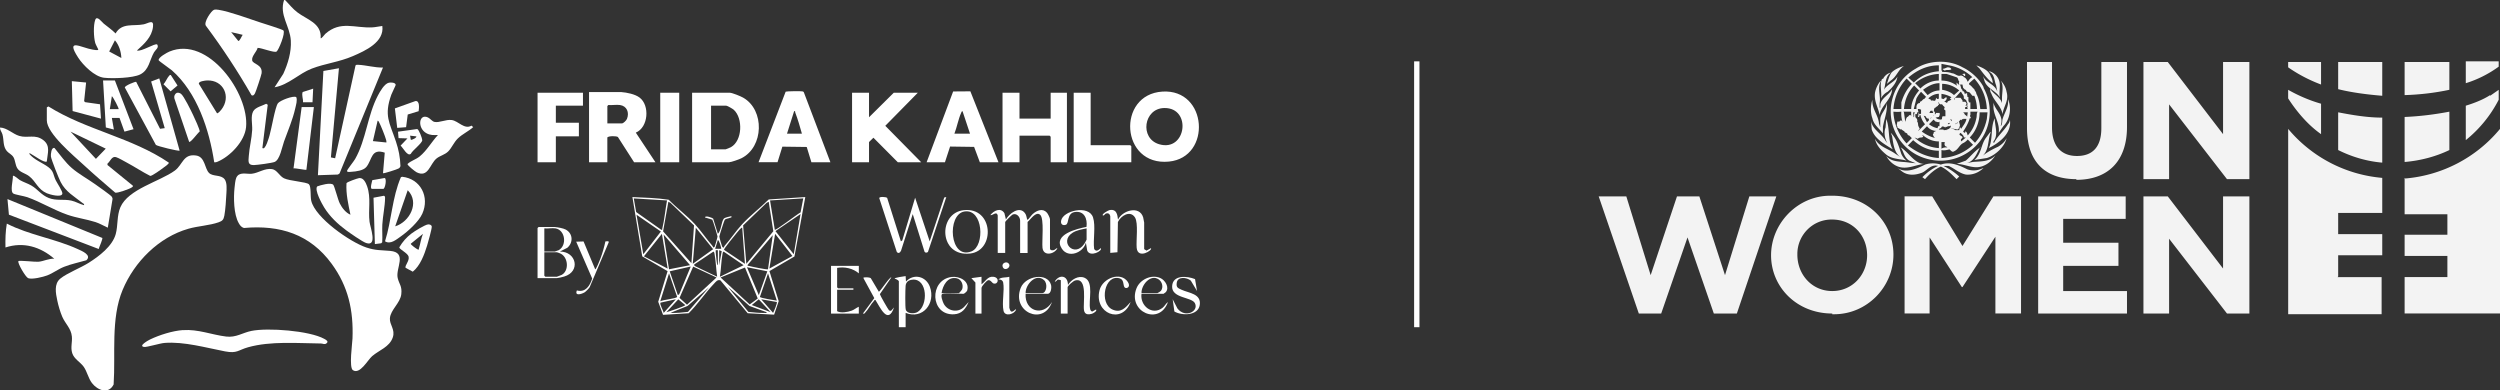
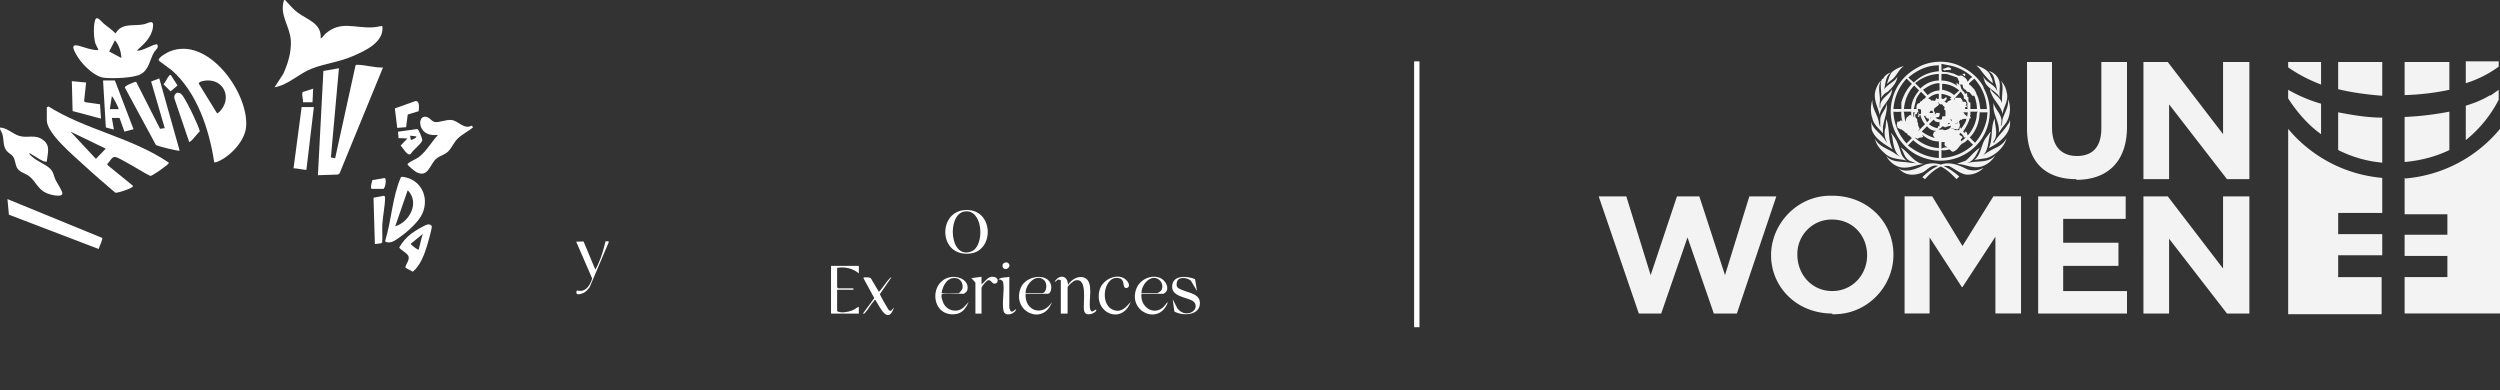
<svg xmlns="http://www.w3.org/2000/svg" viewBox="0 0 937.58 146.43">
  <rect x="0" y="0" width="937.58" height="146.43" fill="#333333" stroke="none" />
  <defs>
    <style>.cls-1{fill:#fff}.cls-2{fill:#f3f3f3}</style>
  </defs>
  <g id="women">
    <g id="woman">
      <path d="M778.69 67.19c-11.6 0-18.5-6.45-18.5-19.11V23.26h9.38v24.57c0 6.95 3.45 10.67 9.37 10.67s9.13-3.47 9.13-10.42V23.26h9.62v24.32c0 13.15-7.4 19.86-19 19.86m56.5-.25-21.71-28.05v28.05h-9.62V23.26h9.13l20.73 27.05V23.26h9.87v43.93h-8.39Zm-183.81 50.39h-8.64l-9.87-28.54-9.87 28.54h-8.39l-15.05-43.93h10.36l9.13 29.54 9.87-29.54h8.39l9.62 29.54 9.13-29.54h10.12l-14.8 43.93Zm48.85-21.84c0-7.45-5.43-13.4-13.08-13.4-7.08-.15-12.93 5.53-13.08 12.66v.5c0 7.45 5.43 13.65 13.08 13.65s13.08-6.21 13.08-13.4Zm-13.07 21.84c-13.32 0-22.95-9.93-22.95-21.84s9.92-22.34 22.18-22.34h.76c13.32 0 22.95 9.93 22.95 22.09s-9.92 22.34-22.18 22.36h-.76v-.27Zm61.18 0V88.79L736 107.65h-.25l-12.09-18.62v28.54h-9.38V73.64h10.36l11.35 18.62 11.6-18.62h10.36v43.93h-9.62Zm16.04 0V73.65h32.82v8.44h-23.44v8.94h20.73v8.69h-20.73v9.43h23.93v8.44h-33.31Zm70.81 0-21.71-28.05v28.05h-9.62V73.65h9.13l20.73 27.05V73.65h9.87v43.93h-8.39Zm-97.46-54.11c-2.96-1.49-6.41-2.98-9.87-1.74-1.92-.62-4-.62-5.92 0-2.96 1.49-7.16 3.47-10.36 1.24l1.97 1.49c2.22 1.49 4.93 1.24 7.4.25 1.73-.74 3.21-3.23 5.92-2.48-2.22.99-4.19 2.48-5.92 4.22l.99.74c1.73-1.99 3.7-3.72 5.92-4.72 2.22.99 4.19 2.98 5.92 4.72l.99-.99a24.46 24.46 0 0 0-5.92-3.97h1.97c2.22.99 3.95 2.73 6.41 3.23 2.47.25 4.93-.74 6.66-2.48l-1.23.5c-1.6.57-3.33.57-4.93 0Zm-24.91-8.19c1.23 1.74 1.23 3.72 3.21 4.96l2.47.99-2.47-.25c-3.21-.5-6.41 0-8.64-2.48.99 1.74 2.47 3.23 4.44 3.97 3.45 1.24 6.66-.74 9.87-.99-3.7 0-5.92-4.47-8.88-6.21Zm29.85 0c-1.97 1.24-3.7 3.47-5.43 4.96l-3.45 1.24c2.47 0 4.93 1.24 7.4 1.24 2.96 0 5.67-1.99 7.16-4.47-2.22 2.48-5.43 2.23-8.39 2.48l-2.71.5c3.21-.5 4.19-3.97 5.43-6.21v.25Zm-14.56-1.99v2.48c.74-.5 1.48-.5 2.22-.5-.49-.5-.99-.25-.99-.99-.25 0 0-.5 0-.99h-1.23Zm-10.61-.74-1.97 1.99c3.45 2.73 7.4 4.47 11.6 4.72v-2.73c-3.7 0-6.91-1.49-9.62-3.97Zm20.48-.25c-.42.5-.91.92-1.48 1.24-1.73.74-1.97 2.48-3.7 3.23-.74.5-1.23-.5-1.73-.74-.99.25-1.97.5-2.96.25v2.98c4.69-.25 8.64-1.99 11.84-4.96l-1.97-1.99Zm-17.02-1.49s.49.25.25.5c-.49.5-1.23 0-1.97.74l-1.23-.5c2.44 2.28 5.55 3.7 8.88 3.97h.25v-2.48c-2.47 0-4.44-.99-6.17-2.48v.25Zm-11.85-.99.49 1.24c.49 2.98.74 6.21 3.21 7.94l-2.22-1.49c-2.47-1.74-5.92-2.48-7.4-5.46.49 2.48 2.22 4.22 3.95 5.71 2.22 1.99 5.18 1.74 7.9 2.48-.99-.74-1.48-1.49-1.97-2.48-.99-2.98-1.73-5.71-3.95-7.94Zm26.16 0c-1.23.99.74.99.74 1.74 0 .25-.99.74-.49 1.24v.25l1.73-1.49h-.74c0-.74-.74-1.24-1.23-1.74Zm11.1-.25-1.48 1.99c-1.97 2.48-1.73 6.21-4.44 8.44l4.69-.74c3.21-.99 6.66-4.22 7.4-7.45-.74 1.49-1.97 2.48-3.21 3.23-2.22.99-4.44 2.23-6.17 3.72 2.96-2.23 2.22-6.21 3.45-9.18h-.25Zm-23.69-2.23-1.97 1.99c1.73 1.24 3.7 2.23 5.43 2.48-.74 0-.99-.74-1.23-1.24 0-.5.49-.5.25-.99l.99-.5h-.49c-1.23-.25-2.22-.74-2.96-1.74Zm8.89-.25-.49.25h-.74v.25h-.74c0 .74-.25-.25-.74 0 0-.5-.49 0-.74 0 0 0 0 .5-.49.5 0 .25-.49 0-.49.5h1.73c0 .5.74 0 .99.25l.25-.25c.49 0 1.23-.5 1.48-.99v-.5Zm-.99-.5s.49 0 .74-.5c-.49 0-.99.25-.74.5Zm-5.43-1.74-1.73 1.74c.99.74 1.97 1.24 3.21 1.49l.25-.74h.49V45.6c-.49.5-.99 0-1.48 0l-.74-.74Zm11.1 0c-.49-.5-.49.25-.74.25l-.25-.25-.74.99c-.74-.25-.49.74-1.23.5 0 .5.49 0 .49 0h.25c0-.5.49-.74.74-.5l.25.99v.5c-.49.5-.25 1.24-.99 1.24l-2.47-.5c.49.25 1.23.25 1.73.74h1.48l.25-1.24.49.74c.74-1.24 1.73-2.23 1.97-3.72h-1.23v.25Zm-28.86 0-.25 2.98c-.74 1.99-.25 4.22.74 5.96l-.74-.99c-1.48-2.73-4.93-4.22-5.43-7.45l.25 3.23c1.23 3.72 5.18 5.71 7.9 7.45-1.97-3.23-.99-7.94-2.47-11.42v.25Zm24.18 0c-.25.25.49.25.49.74v-.5l-.49-.5v.25Zm16.53-.49c-1.73 3.47-.49 8.19-2.47 11.67l.25-.5c3.95-1.99 8.64-5.46 7.9-10.67 0 .5-.25 1.24-.74 1.74-1.48 2.48-3.95 4.47-5.18 6.95h-.25v-.5c1.97-2.48.49-5.71.49-8.69Zm-23.94-.25-.25.5.49-.5h-.25Zm-2.71-.74 1.23 2.48.74-.74v-.25l-.25-.74v.5l-.74-.5-.25-.5-.74-.25Zm-7.4-1.25.49 3.72v-.25c.25-.5.25-1.24.74-1.74.49 0 .49-.74 1.23-.74l.25.5v-1.74h-2.96l.25.25Zm-3.95 0c.25 4.47 1.97 8.44 4.93 11.67L717 51.8l-.99-.99c-.49 0-.74-.5-.74-.74l-.99-.5s0-.5-.49-.5c0-.25-.74-.25-.74-.74l-.25.25-.74-.5c-.74 0-.25-.74-.74-.99l.25-1.49h.74l.25-.25c.49-.5.74 0 .99.5-.42-1.27-.59-2.63-.49-3.97-.99.1-1.97.1-2.96 0v.25Zm7.4 0c0 .74.25 1.24 0 1.99 0-.25.74-.5.25-.99.25 0 0-.74.49-.99h-.74Zm21.47 0v.99c-.49.74.49.74 0 1.24 0 .25 0 0-.25 0-.49 1.74-1.48 3.47-2.47 4.96 0 0 .25.5.74.5v-.5c.74 0 .74.99.99 1.49 1.73-1.99 2.71-3.97 3.21-6.45.25-.74 0-1.74.49-2.48h-2.71v.25Zm3.45 0c0 3.72-1.48 7.2-3.7 9.43l1.97 1.99c2.22-2.48 3.7-5.46 4.44-8.94l.25-2.48h-2.96Zm-6.17 0 .49.5c0 .5.99.74.99 1.24l.25-1.74h-1.73Zm-16.77-1.24c-.49 0 0 .74 0 1.24h-.49c0 .74-.25.74-.74.74 0 .5.25.74 0 .99.49.5.99.99.74 1.74.49.5.25 1.24.49 1.74l.49.99-.49.5v.25l2.47-2.48a7.695 7.695 0 0 1-1.73-3.47h-.25l-.25.74c-.25 0-.49 0-.49-.5h.25v-.99l.49.5.49-.25v-1.49l-.74-.25h-.25Zm7.4-2.48c.25.5.49.99 0 .99 0 .5-.74.5-.99.99-.74 0-.49 1.24-.74 1.74-.49 0-.25-.5-.49-.74v.25c-.99-.5-.74.74-1.23.74h1.48l.25-.5h.49v.74s0 .74-.49.5v.25l.49-.5c.25 0 .49-.25.25-.5h1.48c.25.5 0 .74 0 .99l-.25.5-1.23.25c.49.5 1.23.74 1.97.74s.25-.99.74-1.24h.99v-1.74c0-.25 0-.74-.49-.74v-.5c.49 0 0-.5 0-.74-.49 0-.49-.99-1.23-.74-.25 0-.74-.25-.74-.74h.49-.74Zm-24.67-.99c-.74 2.23-.74 4.96 0 6.95.49 2.48 2.71 3.97 3.95 5.71v-2.48c.49-2.98 1.73-5.71 1.48-8.94-.25 2.48-2.47 3.97-2.47 6.2v2.98l-.49-1.49c-.25-3.23-2.71-5.46-2.47-8.94Zm50.82-.25c.49 2.73-1.23 4.96-1.97 7.45-.25.74 0 1.99-.74 2.73l.25-1.24c.49-3.23-2.47-4.96-2.96-7.69v1.99c.25 3.23 2.47 5.96 1.97 9.43l1.73-2.48c2.47-2.48 3.21-6.95 1.73-10.18Zm-25.9-1.98c-1.48 0-2.96.74-3.95 1.74l.99.5v.25c0 .5 0 0 .25 0h.74c0 .5.49 0 .49 0s.49 0 .25-.5l.49-.5c0 .99.74 0 .74.5v-1.99Zm.98 0v1.74l.74.25.99-.74.25.25c0 .99-.74 1.24-1.23 1.74.74-.74.99.5 1.48 0 0-.74 1.23-.5 1.48-1.24h-.49c0-.5.49-.5.49-.74-1.13-.65-2.39-1.07-3.7-1.24Zm-7.65-.75c-.67.74-1.26 1.59-1.73 2.48l-.99 3.97h.99v-.74c0-.5.25-1.49 1.23-1.49.25 0 0-.5 0-.5.74 0 .99-.74 1.48-.99.49 0 .49-.74.99-.74l-1.97-1.99Zm14.81 0-2.47 2.73.25.25s0-.74.49-.74h1.73l.74.99v.5h.74c.49 0 .49.25.74.5v.25c0 .5-.49.5-.25.74h.25c.74-.5.25-1.24 0-1.74 0-.5-.74-.74-.99-.99v-.5c0-.74-.74-1.24-.99-1.99h-.25ZM718 31.95c-2.47 2.48-3.7 5.71-3.95 8.94h2.71c0-2.48 1.23-4.96 2.96-6.95l-1.97-1.99h.25Zm10.36-.75v2.48c1.73.25 3.45.99 4.44 1.99l1.97-1.74c-1.73-1.49-3.95-2.48-6.41-2.48v-.25Zm-.99 0c-2.47 0-4.44 1.24-6.17 2.48l1.73 1.99c1.23-.99 2.71-1.74 4.44-1.74V31.2Zm-22.2-.74a9.987 9.987 0 0 0-1.97 4.22c-.49 3.23 1.23 5.71 1.73 8.44.49-3.47 4.44-5.71 4.69-9.68-1.23 2.23-3.95 3.23-4.44 5.71v1.24h-.25v-1.74c.49-2.73-.99-5.71.49-8.19h-.25Zm45.15-.25c1.23 1.74.49 4.47.49 6.7v2.98-1.24c-.74-2.48-3.45-3.47-4.44-5.46 0 .74 0 1.24.49 1.99.99 2.73 3.7 4.72 4.19 7.69.25-2.98 2.47-4.96 1.48-8.44-.25-1.49-.99-2.98-2.22-4.22Zm-35.28-.74c-2.91 3.1-4.66 7.15-4.93 11.42h2.96v-2.48c.74-2.48 1.97-4.96 3.95-6.95l-1.97-1.99Zm25.41 0-1.97 1.74v.5c.99.5 1.23 1.24 1.97 1.74 0 .5.74.99.74 1.74.99 1.74 1.23 3.72 1.48 5.71h2.47c-.25-4.72-1.97-8.44-4.93-11.67l.25.25Zm-22.21 1.73 1.97 1.99c1.73-1.74 4.19-2.98 6.91-2.98v-2.48c-3.26.15-6.39 1.37-8.88 3.47Zm17.77-3.72v.5c.49 0 .49.74.99.5v-.74c-.25-.25-.74 0-.99 0v-.25Zm-7.9 0v2.73c2.22 0 4.19.74 5.92 1.99l-.25-.5v-.74l.74.74c1.23 0 .49 1.49 1.48 1.99v.5c.49 0 .74.25.74.74s.74 0 .99 0v.74c.25 0 0 .25 0 .5l.49.25v1.49c.49.5 0 .99 0 1.49-.49 0-.49.99-1.23.74v.74h.99c-.49-.74.25-1.49.49-2.48h.49v2.48h2.47c-.05-1.69-.37-3.38-.99-4.96h-.74l-.99-1.24-.74-.25c-.74 0-.49-.99-.99-.74l-.74-.74-.25-1.24h-.74c-.25.25-.49 0-.49-.25-.25-.25 0-.5 0-.99-.49-.25-.25-1.24-.99-1.49l-3.7-1.24h-1.97v-.25Zm-22.2 1.99c-1.23 2.23 0 4.96-.49 7.45.49-.99 1.48-1.99 2.47-2.48 1.73-1.49 3.45-3.47 3.7-5.71-1.23 2.48-4.69 2.98-5.43 5.96 1.23-2.48.49-5.71 2.96-7.45-1.23.25-2.47 1.24-2.96 2.48l-.25-.25Zm40.21-2.49c1.97.99 1.73 3.23 2.47 4.96l.49 2.48c-.99-2.98-4.19-3.23-5.43-5.96l.49 1.49c.74 3.23 4.44 3.97 5.92 6.7-.49-1.99.25-4.22-.25-6.21-.49-1.74-1.97-3.23-3.7-3.72v.25Zm-15.79-1.73-1.23.5s-.74 0-.49.25l.74.5c.74-.5 1.73 0 2.47-.5-.25-.74-.99-.74-1.48-.74Zm-16.28-.5c-1.73.5-3.45 1.24-4.69 2.48-.99 1.49-1.23 2.98-1.73 4.22l1.48-1.24c2.22-1.49 2.71-3.97 4.93-5.46Zm27.14-.25 1.23 1.24c1.48 1.99 3.21 4.22 4.93 5.46 0-.74-.25-1.74-.74-2.48-.74-2.48-3.45-3.47-5.43-4.22Zm-25.66 4.47 2.22 1.99c2.47-2.48 5.67-3.97 9.38-4.22v-2.23c-4.44 0-8.14 1.74-11.6 4.72v-.25Zm12.58-4.96v2.48h.25v.5c1.23 0 2.47 0 3.7.5 1.23 0 2.22 1.49 3.45.74.25.5.74 0 .99.74.49 0 .74.5.99.74l.49.99c.49-.74.99-1.49 1.73-1.74-2.47-2.33-5.55-3.9-8.88-4.47l-2.47-.5h-.25Zm15.79 8.93c3.5 6.28 3.01 14.05-1.23 19.86-4.71 6.25-12.76 8.91-20.23 6.7-9.72-2.73-15.4-12.86-12.68-22.64 1.31-4.74 4.47-8.74 8.73-11.12 4.93-3.23 12.34-3.47 17.52-.5 3.21 1.49 6.41 4.47 7.9 7.45v.25Zm157.91 2.73c5.65-.17 11.25-.82 16.78-1.99V23.26h-16.78v12.41Zm32.07 0c-2.71 1.74-5.92 2.98-9.13 3.97v12.91a46.88 46.88 0 0 0 12.34-15.14v-3.72l-3.21 2.23m-15.29 20.6V41.88c-5.18.99-10.86 1.74-16.78 1.99v16.88c5.92-.5 11.6-1.99 16.78-4.47m6.16-33.27v8.19c4.42-1.37 8.59-3.47 12.34-6.2v-1.99h-12.34ZM893.42 23.26h-16.53v10.18c4.93 1.24 10.61 1.99 16.53 2.48V23.01m-22.95 8.19v-7.94h-12.34v1.99c3.82 2.66 7.97 4.82 12.34 6.45m22.95 12.41c-5.68 0-11.35-.99-16.53-1.99v14.15c4.93 2.48 10.61 4.22 16.53 4.72V44.11Zm-22.95 6.45V38.89c-4.44-1.24-8.88-3.23-12.34-5.21v3.23c3.21 4.96 7.4 9.93 12.34 13.4m6.42 53.37v-7.94h16.53V87.8h-16.53v-7.94h16.53V66.71a51.701 51.701 0 0 1-35.28-18.37v69.5h35.04v-13.9h-16.53M901.81 66.7v13.65h16.04v7.69h-16.04v7.94h16.04v7.94h-16.04v13.65h35.78V48.33a51.692 51.692 0 0 1-35.53 18.61" class="cls-2" />
    </g>
    <g id="logo">
-       <path d="M259.56 60.85V34.78h14.11c.93 0 4.11 1.31 5.03 1.84 8.15 4.63 7.78 18.53-.67 22.74-.81.41-3.86 1.49-4.62 1.49h-13.85Zm7.11-4.85h5.47c.11 0 1.76-.67 1.99-.81 4.3-2.43 4.58-10.81 1.06-14.02-.38-.35-2.41-1.53-2.8-1.53h-5.72V56ZM232.99 34.53c2.1.16 5.16.77 6.86 2.05 3.91 2.92 3.32 11.2-1.4 13.16l7.37 11.12h-8.01l-6.08-9.48c-.56-.4-3.34-.46-3.96.15v9.33h-6.86V34.53h12.08Zm-.51 4.85c-1.31-.18-2.96.13-4.32 0l-.38.38v6.52h5.47c.53 0 1.65-1.11 1.88-1.69.95-2.38 0-4.84-2.64-5.21ZM382.34 34.78v9.71h11.69v-9.71h6.1v26.07h-6.1v-9.58l-.38-.38h-11.31v9.97h-6.36V34.79h6.36ZM325.91 34.78v9.2l9.28-9.2h9.02l-12.2 12.4 13.47 13.67h-8.77l-9.15-9.2c-.22.29-1.65 1.54-1.65 1.66v7.54h-6.36V34.78h6.36ZM435.93 34.35c17.02-1.08 18.58 24.66 2.46 26.25-18.15 1.79-19.7-25.16-2.46-26.25Zm.73 6.16c-7.77.11-9.35 11.38-1.95 13.58 10.22 3.03 12.34-13.72 1.95-13.58ZM311.42 60.85h-7.12l-1.75-5.73-9.14-.12-1.81 5.84h-7.12l10.17-26.46c.3-.18 5.61-.24 6.23-.12.28.05.49.12.61.41l9.94 26.18Zm-16.27-10.73h5.59c-.74-2.62-1.51-5.33-2.48-7.87-.12-.32.11-.68-.44-.56l-2.67 8.44ZM347.51 60.85l9.95-26.55 6.46-.05 10.54 26.6h-6.99l-2.15-5.76-9.01-.13-1.93 5.9h-6.86Zm16.27-10.73-2.8-8.43c-.35.03-.4.37-.52.63-1.05 2.32-1.58 5.39-2.53 7.81h5.85ZM267.44 92.8l.52-.15c.16-.24 1.15-3.68 1.13-3.97-.04-.45-1.75-6.05-1.96-6.3l-2.74-.83c0-.92 2.9.19 3.07.43l1.76 5.71c1.24-1.12 1.3-4.44 2.17-5.61.45-.6 2.18-.8 2.91-1.03.12.66-.11.45-.5.63-.65.29-1.64.28-2.02.8-.19.26-1.96 5.75-2 6.18-.03.3.85 3.41 1.02 3.72.18.33.27.52.71.43.01-.23.1-.45.25-.63 2.26-2.55 4.25-5.57 6.51-8.03 3.06-3.32 6.82-6.16 10.02-9.35l13.72-.9-4.07 22.29-9.38 5.48 3.48 11.27-1.72 5.06-9.92-.53-10.22-12.34c-1.1-.38-1.69.51-2.37 1.22-3.3 3.44-6.1 7.75-9.54 11.12l-9.61.6-1.81-4.91 3.52-11.48-9.51-5.54-3.69-22.24c4.54.21 9.13.32 13.62 1 3.07 3.16 6.78 5.87 9.77 9.1 2.28 2.46 4.36 5.6 6.62 8.19.15.18.23.4.25.63Zm-17.29-17.63-12.46-.76.89 5.11 9.4 6.65c.57.07.31-.09.38-.39.83-3.37 1.15-7.17 1.79-10.61Zm51.1-.77-12.46.77 1.78 10.99c.48.33 8.43-5.89 9.67-6.51l1.01-5.25ZM259.3 98.68l.98-14.14-8.86-8.49-.76-.38-1.98 11.09 10.61 11.91Zm28.98-23-.76.38-8.83 8.47 1.21 14.41 10.12-12.21-1.73-11.05Zm9.41 19.68 2.54-15.08-9.4 6.39 6.86 8.69Zm-56.43 0 6.59-8.53-9.13-6.29 2.54 14.82Zm18.55 3.58 7.64-5.49-6.5-8.05-1.14 13.55Zm18.56-13.54c-.28-.32-1.77 1.62-2.03 1.92-.65.77-4.91 5.97-4.82 6.36l7.86 5.27-1.02-13.55Zm-27.97 15.33-2.16-13.03-6.74 8.43 8.9 4.6Zm38.14 0 8.64-4.73-6.48-8.3-2.16 13.03Zm-29.75-1.28-9.91-11.5 2.03 13.04 7.88-1.54Zm29.24 1.53 1.78-12.78-9.4 11.12c-.08.55.08.3.37.39.8.24 7 1.53 7.26 1.27Zm-17.54-7.66c.13-.12-.71-3.16-1.27-3.32l-1.02 3.32h2.29Zm-1.27.51h-.76c-.16.15.2 3.36.29 3.93.06.4.11 1.55.47 1.7v-5.62Zm.5 0v5.62l.95-5.25-.95-.37Zm-.76 9.97c-.4-2.83-.49-6.03-1.02-8.81-.06-.3-.11-.46-.37-.64l-7.24 4.85.15.52 8.48 4.07Zm9.92-4.34-7.5-5.11c-.27.18-.32.34-.37.64-.55 2.87-.54 5.92-1.02 8.81l8.89-4.34Zm-19.83.5-7.88 1.79 3.05 8.94.53-.36 4.3-10.37Zm9.66 4.1-8.74-4.07-5.12 11.73 2.81 2.56 11.06-10.21Zm15.47 7.88-4.79-11.61-9.15 3.73 10.93 10.11 3.02-2.23Zm3.59-10.19-7.63-1.53 4.45 10.48 3.18-8.94ZM247.61 113c.87-.58 6.19-1.01 6.34-1.68l-3.04-8.8-3.3 10.48Zm43.72-.26-3.3-10.22-3.04 8.82c.04.42 5.51 1.28 6.34 1.4Zm-39.91 4.6c2.22.1 4.41-.12 6.6-.39l7.88-9.2-8.04 6.99-6.44 2.59Zm36.1-.25-6.44-2.34-8.05-7.12 7.63 9.33c2 .18 3.97.46 5.97.39.31-.01.95.19.89-.25Zm-34.06-4.85-5.74 1.26c-.44.58 1.11 3.06 1.17 3.85l4.57-5.11Zm-3.56 4.85c.92-.21 7.11-2.3 7.11-2.68l-2.63-2.15-4.48 4.83Zm39.14 0-4.48-4.84-2.63 2.15 7.11 2.68Zm2.29-3.83-5.85-1.02 4.45 5.11c.32-.56 1.67-3.8 1.4-4.09ZM78.39 64.86c1.5 1.47 4.48.53 5.87 2.4.93 1.26.73 3.65.65 5.22-.11 2.26-.36 6.3-.78 8.42-.3 1.53-.74 1.96-2.13 2.46-3.4 1.21-7.71 1.39-11.32 2.42-11.1 3.16-20.29 12.39-24.7 22.96-4.49 10.77-2.6 24.08-3.37 35.46-1.9 3.78-6.05 2.18-8.13-.55-1.38-1.81-1.82-4.31-3.09-6.1-1.23-1.74-3.63-2.92-4.31-5.12-.68-2.2.09-4.08-.13-6.26-.3-3.03-2.46-4.74-3.6-7.37-.75-1.73-1.48-4.2-1.86-6.05-.57-2.73-1.33-6.29 1.16-8.29 2.53-2.04 7.59-3.99 10.64-5.92 3.82-2.41 8.88-6.21 10.12-10.79.87-3.22.38-6.88 1.73-10.02 2.93-6.82 14.7-9.61 20.4-13.74 3.03-2.2 3.13-6.44 8.06-5.66 3.35.53 3.12 4.9 4.8 6.54ZM115.86 69.11c.89.89.48 4.54.86 6.16 1.49 6.43 14.63 15.54 20.68 17.55 3.51 1.16 5.43.96 8.9 1.27 6.63.59 1.98 6.49 2.85 10.17.57 2.41 1.69 2.97 1.35 6.06-.36 3.31-4.03 5.86-4.27 9.02-.19 2.49 2.09 4.21 1.08 7.2-1.22 3.62-5.15 4.78-7.75 7.03-1.69 1.46-4.57 6.98-7.2 5.26-1.54-1-.23-9.9-.16-11.9.39-10.5-1.56-19.45-7.79-27.98-8.11-11.13-19.45-14.67-32.93-13.45-.99-.31-1.46-.97-1.95-1.83-1.89-3.28-1.97-9.53-1.57-13.24.11-1.01.27-2.84.63-3.71 1.05-2.49 3.84-1.35 5.82-1.56 2.57-.28 4.87-2.18 7.64-1.74 1.87.3 2.71 2.58 4.46 3.44 2.13 1.04 8.45 1.35 9.34 2.24ZM68.59 123.81c5.75-.41 10.8 1.76 16.26 2.41 3.69.44 6.1-1.44 9.45-2.12 6.15-1.25 21.72-.1 27.31 2.98.69.38 1.83.98.77 1.73-.69.49-1.27.02-1.99.01-8.78-.08-18.85-.97-27.34 1.41-3.79 1.07-4.11 2.42-8.65 1.55-7.08-1.36-15.41-3.75-22.71-3.17-1.73.14-6.66 1.66-7.65 1.51-2.33-.34 1.62-2.51 2.28-2.83 3.48-1.67 8.44-3.23 12.28-3.5ZM218.63 34.78v4.86h-10.17v6.39h8.64v5.11h-8.64v9.71h-6.86V34.78h17.03Z" class="cls-1" />
-       <path d="M409.03 34.78v19.68h14.87l.38.38v6.01h-21.61V34.78h6.36ZM254.73 34.78h-7.12v26.07h7.12V34.78ZM374.21 80.92c-.41-1.97-1.92 0-2.8-.25 1.29-1.69 3.88-2.99 5.28-.71l.56 2.37c1.2-2.22 5.03-5.21 7.12-2.43.56.75.52 1.27.76 2.06.05.18-.08.57.38.37.25-.11 1.29-1.62 1.78-2.05 1.55-1.38 3.76-2.31 5.35-.51.37.42 1.14 1.97 1.14 2.44V93.2c0 .63.65.71 1.14.66.91-.11.89-.71 1.65-.78-1.12 2.3-5.24 3.15-5.6-.13-.28-2.5.73-10.98-.88-12.4-1.61-1.42-3.6 1.8-4.71 2.69v11.63h-2.8V82.73c0-1.35-1.29-2.9-2.79-2.29-.37.15-2.81 2.6-2.81 2.8v11.63h-2.8V80.94ZM332.71 74.21l5.15 16.3.53-.36 4.81-16 5.46 16.36 5.46-16.44.77-.17-6.87 20.58c-.34.35-.99.39-1.28-.05l-4.43-14.14-4.39 13.73c-.35.71-.95 1.23-1.59.47l-6.59-20.21c.04-.6 2.54-.48 2.98-.06ZM208.08 85.14c1.08.09 3.18.45 4.12.97 2.69 1.48 2.84 4.87.57 6.81l-2.78 1.42c6.17-.02 7.88 7.51 1.58 9.38-.53.16-2.3.59-2.72.59h-7.25V85.52l.38-.38h6.1Zm.25.51c-1.22-.21-2.91.15-4.19 0v8.69h3.94c.09 0 1.32-.44 1.49-.54 3.12-1.78 2.45-7.52-1.24-8.15Zm-4.19 8.94v8.82l.38.38h4.32c.1 0 1.64-.61 1.83-.71 2.82-1.56 2.42-6.52-.35-7.93-.23-.12-1.35-.55-1.48-.55h-4.7ZM416.4 81.18c-.16-.98-.82-1.47-1.78-1.02-.34.16-.47.77-1.02.63-.52-.52 2.03-1.89 2.47-1.99 3.49-.73 2.96 3.51 3.25 3.52 1.65-3.43 8.05-5.35 9.41-.78.06.21.37 1.82.37 1.93v9.97l.89.55 1.65-.93c.78.76-4.95 4.31-5.35-.12-.25-2.81.68-9.27-.63-11.38-1.79-2.85-5.34-.64-6.41 1.71l-.17 11.33-2.69.24V81.17ZM412.84 93.06c.79 1.02-4.04 3.54-5.1.91l-.49-2.96c-1.02 3.84-6.59 5.94-9.01 2.28-3.54-5.34 5.75-7.53 9.23-8.2.42-3.07-.86-6.11-4.4-5.57-3.07.47-2.02 4.37-3.37 4.79-1.2.37-1.95-.26-1.76-1.49.61-3.84 10.41-6.11 11.98-1.28 1.07 3.28-.05 8.35.42 11.85.86 1.23 1.64.34 2.5-.34Zm-5.33-7.41c-1.81.37-3.74.66-5.32 1.68-5.06 3.28.68 9.5 4.41 4.18.15-.21.91-1.55.91-1.65v-4.22ZM337.09 105.46c-.1-.34-1.11-.91-1.52-.9-.38-.49 3.67-.91 4.07-1.02l.13 2.04c2.9-3.12 7.52-2 8.97 1.98 2.25 6.19-2.67 12.36-9.1 9.78v5.37h-2.54v-17.25Zm5.28-.58c-1.55.09-2.6.8-2.74 2.35-.12 1.31-.21 7.96.07 8.9.45 1.57 3.15 1.62 4.36.91 4.14-2.45 3.79-12.48-1.68-12.17Z" class="cls-1" />
      <path d="M361.44 78.82c11.2-1.22 11.87 15.14 2.44 16.26-11.79 1.4-12.27-15.19-2.44-16.26Zm.24.5c-6.66 1.09-5.62 18.26 2.67 14.95 5.1-2.04 4.42-16.11-2.67-14.95ZM397.85 105.08s-.9-.27-1.09-.22c-.44.11-.6.87-1.2.73 1.7-2.79 4.92-2.38 4.96 1.28 1.21-1.99 3.88-3.7 6.23-2.69 3.62 1.56 1.36 8.53 2.09 11.7.09.41.33.94.82.95l1.4-.77c.49.64-1.14 1.49-1.57 1.62-1.37.4-2.66.33-2.95-1.29-.47-2.68 1.55-12.54-3.37-11.19-.66.18-2.79 1.99-2.79 2.56v9.84h-2.54v-12.52ZM322.09 99.71v2.81c-2.2-1.89-5.34-2.56-8.14-2.05v7.29l.38.38h5.72v.51h-6.1v8.05c1.36.81 3.92.35 5.41-.18 1.05-.37 1.75-1.08 2.72-1.48v2.56h-10.42V99.71h10.42ZM428.1 110.19c-.63 4.44 4.01 8.28 7.89 5.25.8-.62 1.21-1.6 2.03-2.18-3.17 9.06-15.25 3.65-11.81-5.11 1.3-3.33 5.58-5.35 8.94-3.89 1.82.79 3.57 3.58 2.03 5.33-.06.07-.76.59-.81.59h-8.26Zm0-.26h5.97c.14 0 1.2-.69 1.37-.93.94-1.34.41-3.29-.86-4.19-3.09-2.18-6.62 2.11-6.48 5.11ZM384.63 110.19c-.4 6.49 6.45 8.67 9.91 3.07-3.24 9.11-15.28 3.64-11.74-5.29 1.82-4.61 10.11-5.87 11.37-1.11.27 1.04 0 3.33-1.28 3.33h-8.26Zm0-.26h6.23c1.56 0 2.2-3.47.7-4.86-3.02-2.79-7.03 1.64-6.92 4.86ZM353.49 110.19c-1.01.32.12 3.17.5 3.84 1.55 2.7 5.25 3.35 7.51 1.15l1.77-1.92c-1.08 2.51-2.53 4.44-5.45 4.61-9.01.51-9.45-12.89-.96-14 2.99-.39 6.91 1.53 5.86 5.12-.1.34-1.12 1.2-1.35 1.2-1.51 0-6.92-.3-7.88 0Zm-.38-.26h6.48c.14 0 1.19-1.21 1.28-1.52.52-1.66-.34-3.68-2.1-4.05-3.41-.71-5.19 2.69-5.66 5.56ZM448.94 109.16l-2.35-3.92c-1.48-1.23-4.88-1.65-5.26.74-.29 1.84.4 2.06 1.85 2.71 2.71 1.23 7.38 1.46 6.77 5.69-.59 4.07-6.72 4.09-9.52 2.44l-.64-4.6 1.78 3.45c2.91 3.81 8.15 1.06 6.55-1.99-1.23-2.35-8.79-1.76-8.53-6.38.24-4.33 5.7-3.8 8.59-2.63l.75 4.48ZM218.85 90.54l4.36 10.45c.3.23 1.82-3.62 1.97-4.02.78-2.08 1.4-4.25 1.86-6.43.35 0 1.43-.3 1.24.35l-7.15 16.84c-.32.49-1.42 1.64-1.9 1.92-1.17.68-3.81 1.49-2.88-.73 3.24.88 4.88-1.74 5.74-4.47l-6-13.81 2.76-.09ZM326.6 104.37l2.99 5.04c.47.01 4.2-5.87 4.7-5.36l-4.31 6.26c.01.35 3.13 5.81 3.4 6.02.31.24.55.35.91.12l1.01-1.16c-2.29 6.71-5.22.01-6.99-2.81-.37-.1-.41.25-.59.43-1.12 1.14-2.13 3.21-3.27 4.37-.3.31-.19.43-.84.31l4.28-5.79-4.02-7.38c-.07-.52.02-.33.37-.38.55-.08 1.97-.06 2.36.32ZM424.03 113.25c-3.24 8.65-13.9 4.27-11.66-4.45 1.16-4.51 7.95-7.09 10.61-3.05 1.28 1.96-.62 2.74-1.23 2.01-.61-.73-.14-2.84-1.76-3.34-5.78-1.81-7.9 9.42-2.73 11.69 3.15 1.38 4.87-.74 6.78-2.86ZM365.82 105.97l-1.53-1.66 3.81-.51v2.81c1.53-1.03 2.26-3.05 4.43-2.81 2.46.27 1.87 3.01.08 2.51-.55-.15-1.11-1.45-2.04-1.21-.59.16-2.47 2.24-2.47 2.91v9.59h-2.29v-11.63Z" class="cls-1" />
      <path d="M378.53 103.8v11.63c0 .19.4 1.3.66 1.39.89.32 1.54-1.07 1.88-.75-.59 1.8-4.18 2.82-4.71.52-.69-3.06.42-7.61-.13-10.61-.16-.84-.98-1.27-1.77-1.16.93-.98 2.81-.64 4.07-1.02ZM80.34 60.86c-1.83-12.15-6.43-26.21-15.9-34.5-.7-.61-4.85-3.46-4.93-3.76-.27-1.04 3.18-2.91 4.05-3.27 14.51-6.06 29.96 15.81 28.72 28.37-.53 5.33-5.99 11-10.75 12.97-.41.17-.75.26-1.2.2Zm1.02-18.41c.34.25 1.4-1.01 1.63-1.3 3.81-4.83.85-11.21-5.32-10.98-.71.03-3.39.31-3.07 1.3l6.77 10.98ZM120.25 14.33c.27.31 1.45-1.37 1.78-1.66 5.74-5.05 11-2.04 17.68-2.41 1.23-.07 2.45-.38 3.67-.52.84 6.05-6.42 9.31-11.01 11.29-5.2 2.25-10.41 2.77-15.42 4.69-4.88 1.86-8.72 6.11-13.98 7.02l3.26-5.03c1.75-3.8 3.09-8.24 2.84-12.48-.32-5.5-4.41-9.6-2.54-15.21.42-.1.51.14.76.39 1.48 1.53 2.44 2.84 4.21 4.2 3.59 2.76 9.16 4.06 8.76 9.72ZM17.55 40.28l.61-.36c14.18 8.88 31.2 11.6 45.15 21.07.11.48-1.53 1.54-1.95 1.86-.8.61-4.32 3.19-5.02 3.12-3-1.51-5.82-3.41-8.78-4.99-.96-.52-3.18-1.81-4.07-2.06-1.6-.45-2.15 1.67-3.19 2.44v.52l9.56 7.79c.03.35-.21.44-.43.61-.78.58-5.39 2.2-6.2 1.98-4.03-3.43-8.06-6.91-11.95-10.5-3.65-3.37-13.72-11.73-13.72-16.62v-4.86Zm22.11 15.47-13.22-6.39 9.53 10.22 3.69-3.83ZM143.63 25.33l-16.29 39.72-.61.41-7.5.25 2.05-39.09 5.83-1.03-3.01 33.45 1.59.31 7.64-34.79c.25-.33.64-.28 1.01-.26 3 .13 6.23 1.11 9.29 1.03ZM51.36 18.93c1.59.59 6.73-2.82 7.59-2.26.78 1.24-.61 1.95-1.19 2.95-1.68 2.92-1.83 6.64-5.21 8.31-2.77 1.37-10.39 1.58-13.52 1.23-3.56-.39-7.87-4.69-9.74-7.59-4.89-7.58 1.28-3.61 5.49-2.96.34.05 2.07.43 2.08-.05 0-.13-.96-1.8-1.14-2.43-.6-2.15-.76-6.62 0-8.7.64-1.75 2.45.82 3.17 1.42 1.49 1.23 3.11 2.3 4.45 3.7 2.36-4.14 6.69-2.64 10.56-3.43 1.7-.35 3.84-2.1 3.48.94-.46 3.89-3.34 6.45-6.04 8.88Zm-5.85 2.82c-.1-2.39-.86-4.83-2.41-6.64l-2.15 4.2 4.57 2.44Z" class="cls-1" />
-       <path d="M96.63 17.93c-.37 1.51-2.32 3.1-2.06 4.7.24 1.49 3.96 1.47 3.54 4.85-.09.73-2.1 6.79-2.47 7.49-.28.52-.65 1.09-1.32.73-5.17-9.03-10.89-17.69-17.09-26.02-1-1.27 2.06-5.72 3.03-6.01.52-.16 1.14-.07 1.67 0 4.21.66 11.33 3.32 15.63 4.73 1.21.39 8.3 2.6 8.71 3 .9.89-1.8 7.47-2.55 7.94-.89.55-5.74-1.44-7.1-1.39Zm-5.62-4.87-4.32-1.02 2.67 3.32c.55.12 1.3-1.86 1.65-2.3ZM40.42 85.39c-1.61-.71-2.91-1.56-4.63-2.11-3.41-1.09-6.98-1.52-10.49-2.74-5.17-1.79-10.04-4.82-15.06-6.59-1.26-.44-4.58-.94-5.25-1.37-1.31-.84-.05-5.11-.15-6.62.37-.38 2.13 1.31 2.62 1.58 1.39.8 2.96 1.25 4.32 2.05 2.46 1.43 3.69 3.57 6.54 4.67 2.88 1.11 5.47.33 8.44.97 1.66.36 3.13 1.31 4.77 1.72.12-.53-.27-.58-.58-.82-3.08-2.46-6.27-4.13-8.2-7.86-.67-1.3-3.54-8.45-3.66-9.62-.08-.8.16-3.52 1.35-3.15 2.1 2.55 4 5.35 6.51 7.53 2.51 2.18 5.91 4.04 8.73 6.05.99.71 5.87 4.11 6.25 4.71.19.29.31.6.26.96l-1.76 10.64ZM131.43 80.54c-.8-3.89-1.74-7.83-1.48-11.84.15-.45 4.07-1.81 4.73-1.91 1.62-.23 2.51 1.71 2.98 3.02 1.58 4.44.37 8.85.93 13.38.25 2.05 3.09 9.42-1.29 7.94-1.42-.48-6.03-3.71-7.46-4.76-3.18-2.34-6.17-5.18-8.26-8.56-.84-1.36-3.73-6.53-2.62-7.9 1.24-.47 5.06-1.57 6.01-.62.48.48 1.75 5.61 2.45 6.99.88 1.73 2.22 3.47 4.02 4.26ZM143.64 64.94l.65-7.69c-5.17-1.75-4.67 2.66-6.9 5.37-1.11 1.35-3.88 1.71-5.58 1.8-.45.03-1.78.27-1.65-.38.1-.52 2.49-3.49 3.01-4.39 4.15-7.28 4.63-16.41 8.56-23.85.79-1.49 2.42-4.43 4.13-4.79.7-.15 2.47-.11 2.54.83.01.2-1.41 2.99-1.64 3.65-2.83 7.93-.67 10.42 1.72 17.57 1.03 3.08 1.58 5.9 1.7 9.18-.08.49-.35.74-.76.98-.52.3-5.56 1.95-5.78 1.73Zm1.27-11.5c.06-.36-.03-.68-.12-1.02-.36-1.35-1.95-5.33-2.62-6.57-.13-.24-.24-.56-.55-.59l-1.77 7.66 5.07.52ZM98.39 55.49c1.14 1.11 2.57-4.27 2.72-4.8.73-2.47 2.04-10.44 3.11-11.95.76-1.07 5.89-3.01 6.89-2.31.48 1.17-.11 2.97-.39 4.24-.95 4.25-2.74 8.31-4.2 12.39-.74 2.06-1.54 6.89-3.55 7.68-1.05.41-6.49 1.14-7.76 1.17-2.41.05-2.04-1.48-1.9-3.47.21-3.13 1.11-6.54 1.27-9.72.11-2.18-.66-5.16.4-7.01.86-1.51 3.43-2.04 4.86-2.79l.57.38-2.01 16.2ZM6.89 97.94c.28-.39 6.28.34 7.48.23 1.99-.17 3.89-1.25 5.98-1.14-5.23-4.5-11.58-6.42-18.3-4.22-.07-3 0-5.99.51-8.95 8.46 4.33 18.06 5.62 26.68 9.59 1.51.69 5.29 2.23 3.14 4.16-2.75.81-5.59 1.37-8.27 2.42-2.36.92-4.22 2.43-6.41 3.26-1.55.59-5.7 1.61-7.14 1.03-.98-.39-4.1-5.75-3.65-6.39Z" class="cls-1" />
      <path d="M17.52 60.58c-.89.62-4.78-2.27-5.73-2.75-.23-.12-.67-.54-.85-.17 1.88 2.33 4.98 3.36 7.2 5.03 2.08 1.57 1.77 2.85 2.75 4.9.49 1.02 2.73 4.29 2.49 5.12-.44 1.45-4.8.22-5.82-.23-3.47-1.52-3.99-4.34-6.61-6.39-1.41-1.11-3.46-1.43-4.44-2.95-.79-1.23-.76-2.98-1.45-4.17-.59-1.03-1.85-1.54-2.51-2.33-1.53-1.84-1.03-4.19-1.64-6.27-.28-.97-.98-1.57-.89-2.55 2.66.12 4.73 2.4 7.17 3.14 3.27 1 5.97-.8 9.08 1.61 2.77 2.15 1.54 4.98 1.27 8.01ZM59.74 29.41l7.63 27.09c-.37.27-8.43-1.68-8.91-2.16L46.81 32.81c-.06-.66 3.99-2.31 4.27-2.11l8.94 17.6 1.76-.24-5.1-17.49 3.06-1.17ZM164.23 50.63c-1.64.04-2.82.15-4.3-.66-3.52-1.93-2.86-7.49.56-5.93.77.35 1.59 1.48 2.4 1.67 1.86.43 4.27-1 6.54-.69 2.47.34 4.74 3.68 7.4 2.1l.63.56c-1.76 1.59-4 2.56-5.72 4.21-1.58 1.52-2.32 3.63-3.71 4.96-1.24 1.2-2.99 1.53-4.3 2.58-2.5 2-3.07 7.35-7.45 5.2-.57-.28-3.55-2.62-3.46-3.12 1.33-1.26 3.09-1.64 4.57-2.84 2.63-2.13 4.55-5.56 6.86-8.05ZM38.38 89.24c.19.26-1.02 3.2-1.24 3.72-.1.24.15.47-.37.33L3.34 80.51l-.54-5.85 35.58 14.58ZM144.4 90.49c2.48-7.87 2.65-16.43 5.95-24.04l.46-.16c6.93.73 10.4 7.56 7.56 13.87-1.33 2.96-5.41 6.65-8.06 8.51-1.71 1.2-3.9 3.12-5.92 1.82Zm3.81-5.61c5.39-1.64 9.3-8.9 4.7-13.54l-4.7 13.54ZM43.09 30.18l6.99 18.28-3.4.91-1.85-5.14h-2.88l.76 4.36-3.02-.79-1.04-17.61h4.45Zm1.4 10.74c.2-.18-2.03-4.52-2.54-4.85l-.76 4.85h3.3ZM117.71 40.15l-2.8 23.52c-.18.19-4.15-.67-4.83-.52l3.05-23h4.58ZM160.6 84.16c.52-.05 1.27.2 1.32.82.06.87-1.4 6-1.76 7.18-1.03 3.34-2.59 7.53-5.35 9.73l-2.67-1.43c-.49-.77 1.47-2.54 1.11-4.16-.32-1.47-3.6-2.78-3.48-3.59 1.25-2.08 2.64-3.68 4.56-5.14 1.13-.85 5.03-3.31 6.27-3.42Zm-1.97 3.54-4.58 3.71c-.09.35 2.28 2.05 2.67 2.17.51.16.31-.15.38-.37.56-1.82.8-3.74 1.52-5.5ZM32.29 30.95l-.74 6.99.39.38 5.57.79.36 5.38-10.64-2.84-.29-11.21 5.34.51ZM70.93 53.19l-5.54-16.3c-.19-.8.15-1.67.89-2.06.59-.16 1.11.01 1.59.35 1.07.75 3.84 6.45 4.55 7.95.43.91 2.68 5.7 2.46 6.22-.61.34-3.44 4.3-3.95 3.84ZM140.59 91.53l-.51-17.38 3.92-.74c.39.17.42.48.41.86-.02 3-.86 6.82-1.03 9.98-.11 2.19.11 4.41-.04 6.61l-.39.38-2.37.3ZM155.78 37.9c1.69-.22 1.39 2.62 1.22 3.8l-4.09 1.25-.61 4.75-3.33.26-.88-7.3 7.71-2.76Z" class="cls-1" />
      <path d="m152.79 51.91-3.32-.11-.2-2.41 7.18-1c.66.12 1.92 3.55 1.91 4.17-.01 1.16-3.68 3.82-4.28 5.12-1.23 1.13-2.9-2.21-3.84-3.08l2.56-2.68Zm3.3-.77-2.29-.26.26 1.53c.29.25 2.49-.88 2.03-1.28ZM139.44 70.82c-.74-.22.08-2.67.19-3.26l4.62-.8c.9.22.17 4.06-.49 4.06h-4.32ZM64.06 28.14l2.52 3.92-2.61 2.19-2.66-2.66c.81-.82 1.39-2.43 2.13-3.18.21-.21.23-.36.62-.27ZM117.2 38.36h-3.56c.1-1.29-.57-2.56-.14-3.84l3.95-1.27-.25 5.11ZM378.21 98.75c1.33 1.34-1.29 3.17-2.11 1.47-.69-1.43 1.24-2.35 2.11-1.47Z" class="cls-1" />
    </g>
  </g>
  <g id="line">
    <path fill="none" stroke="#fff" stroke-miterlimit="10" stroke-width="2px" d="M531.34 23.01v99.7" />
  </g>
</svg>